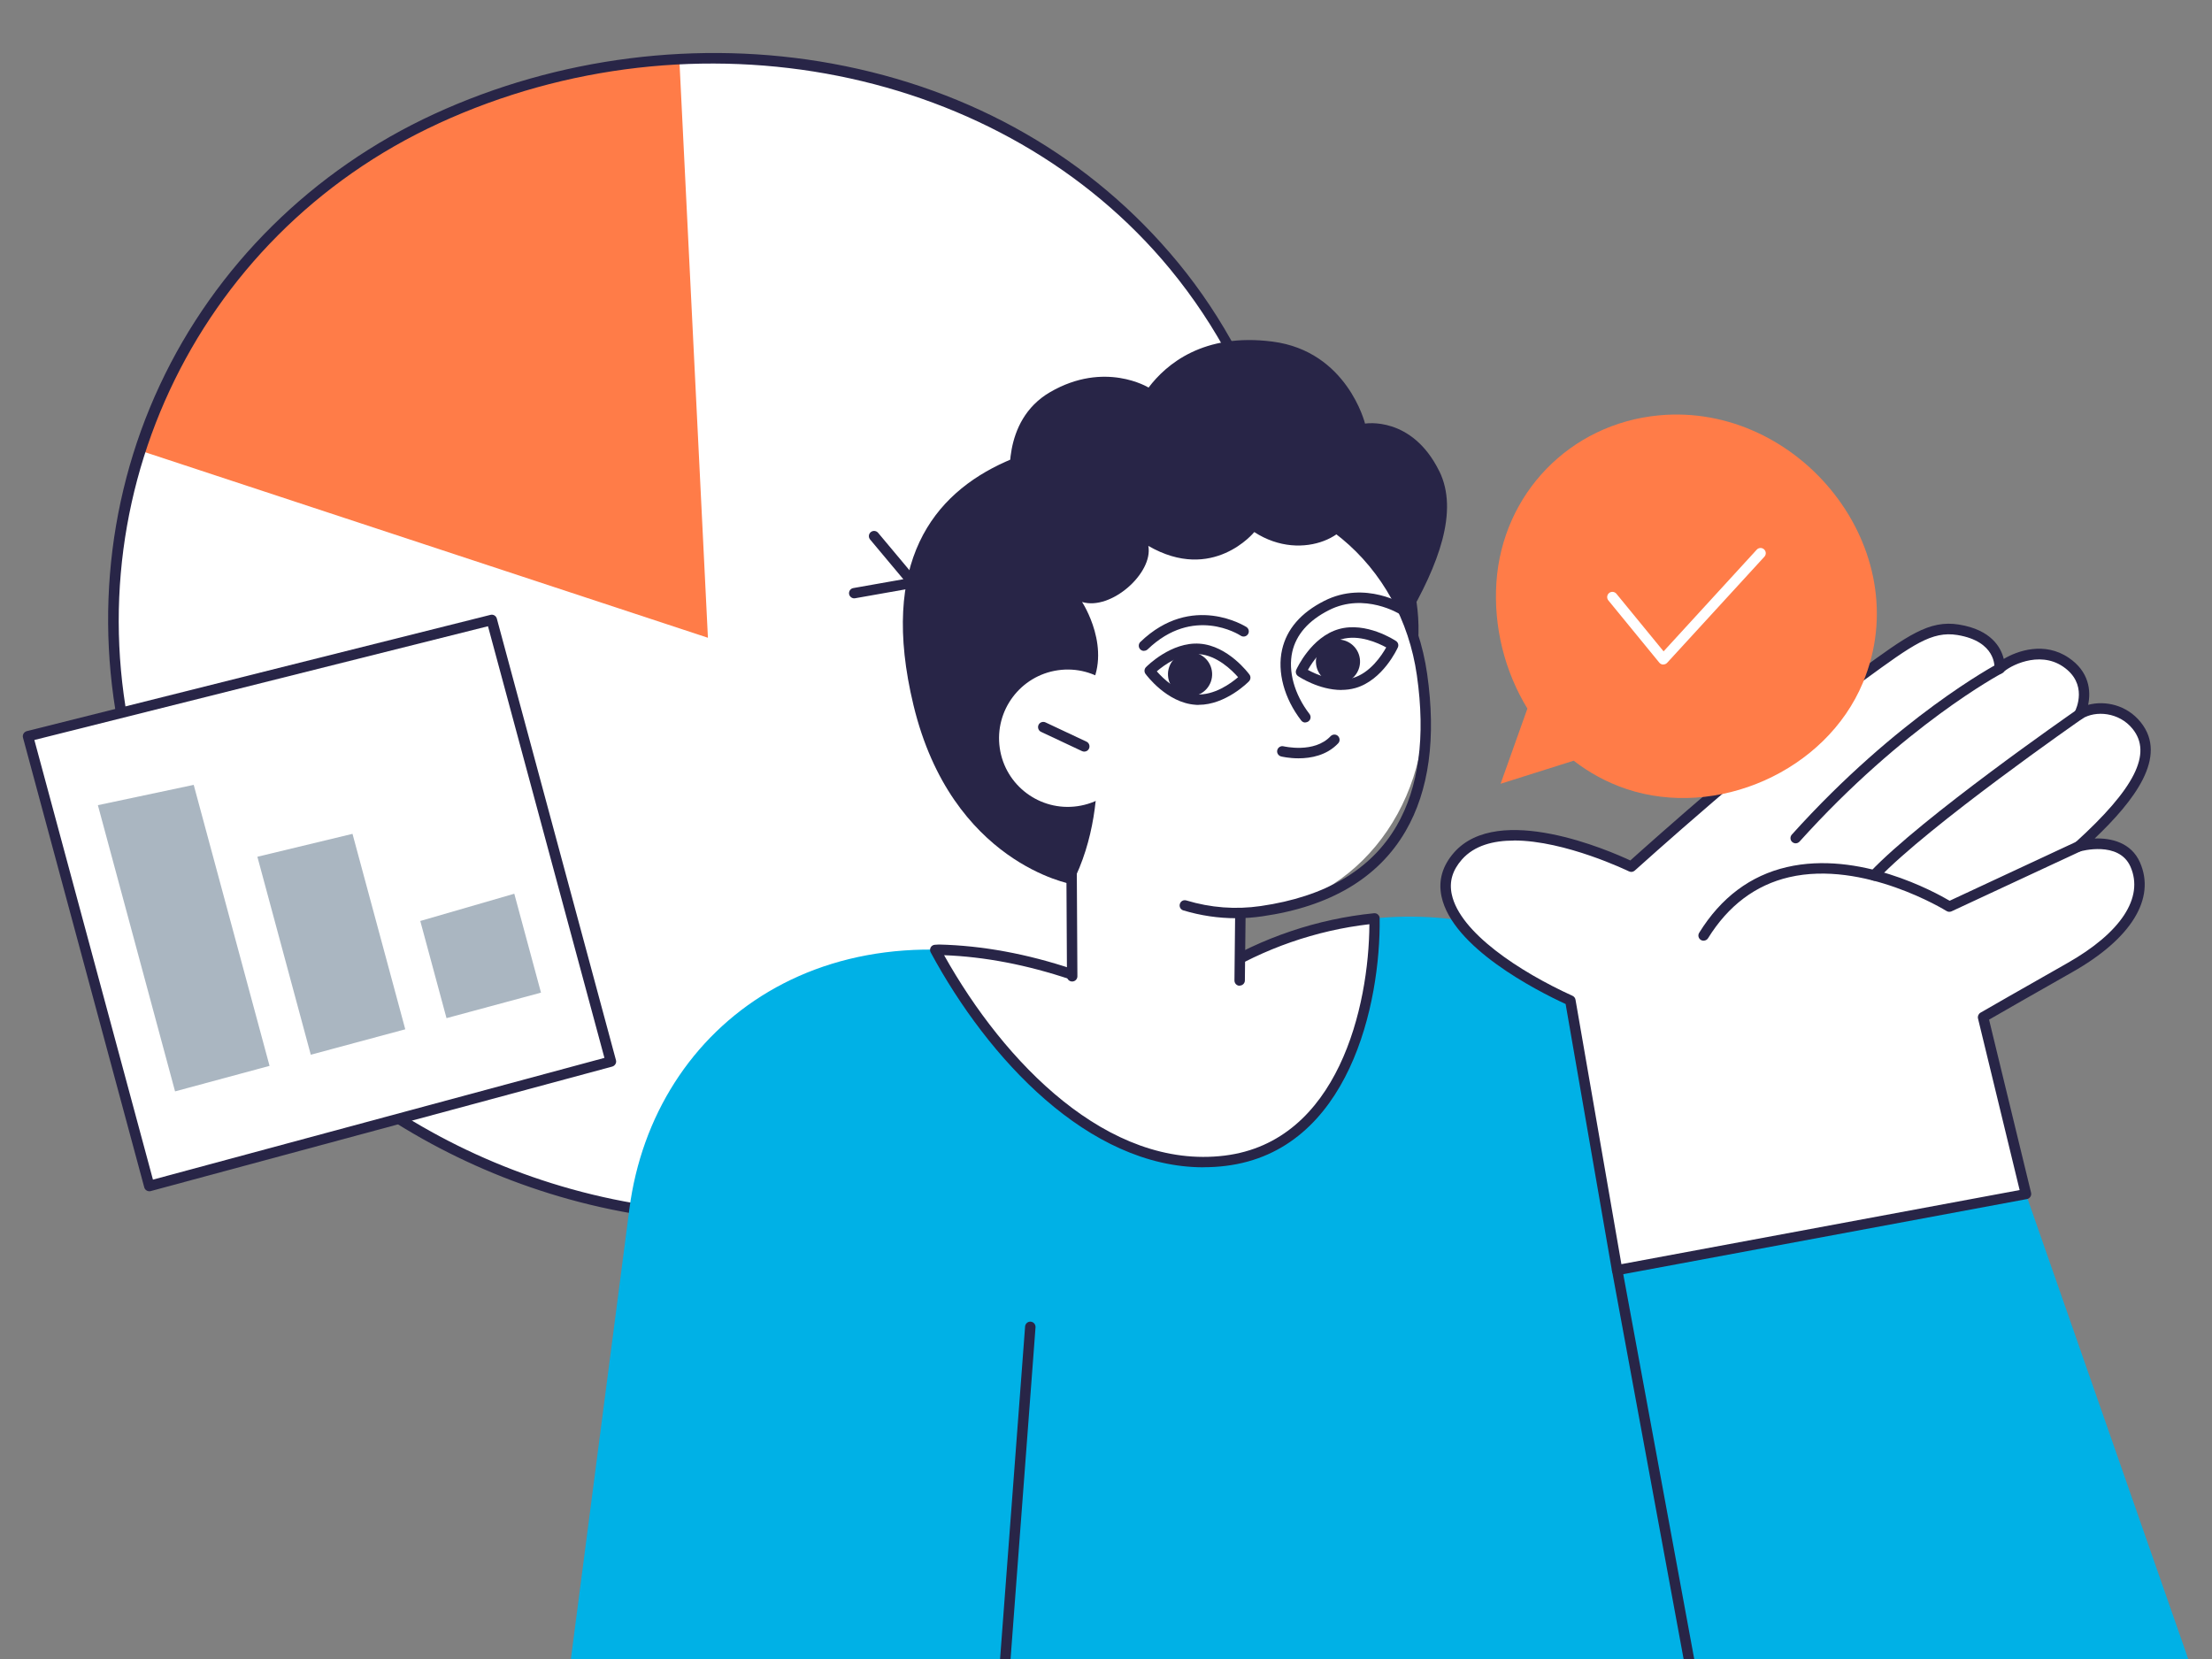
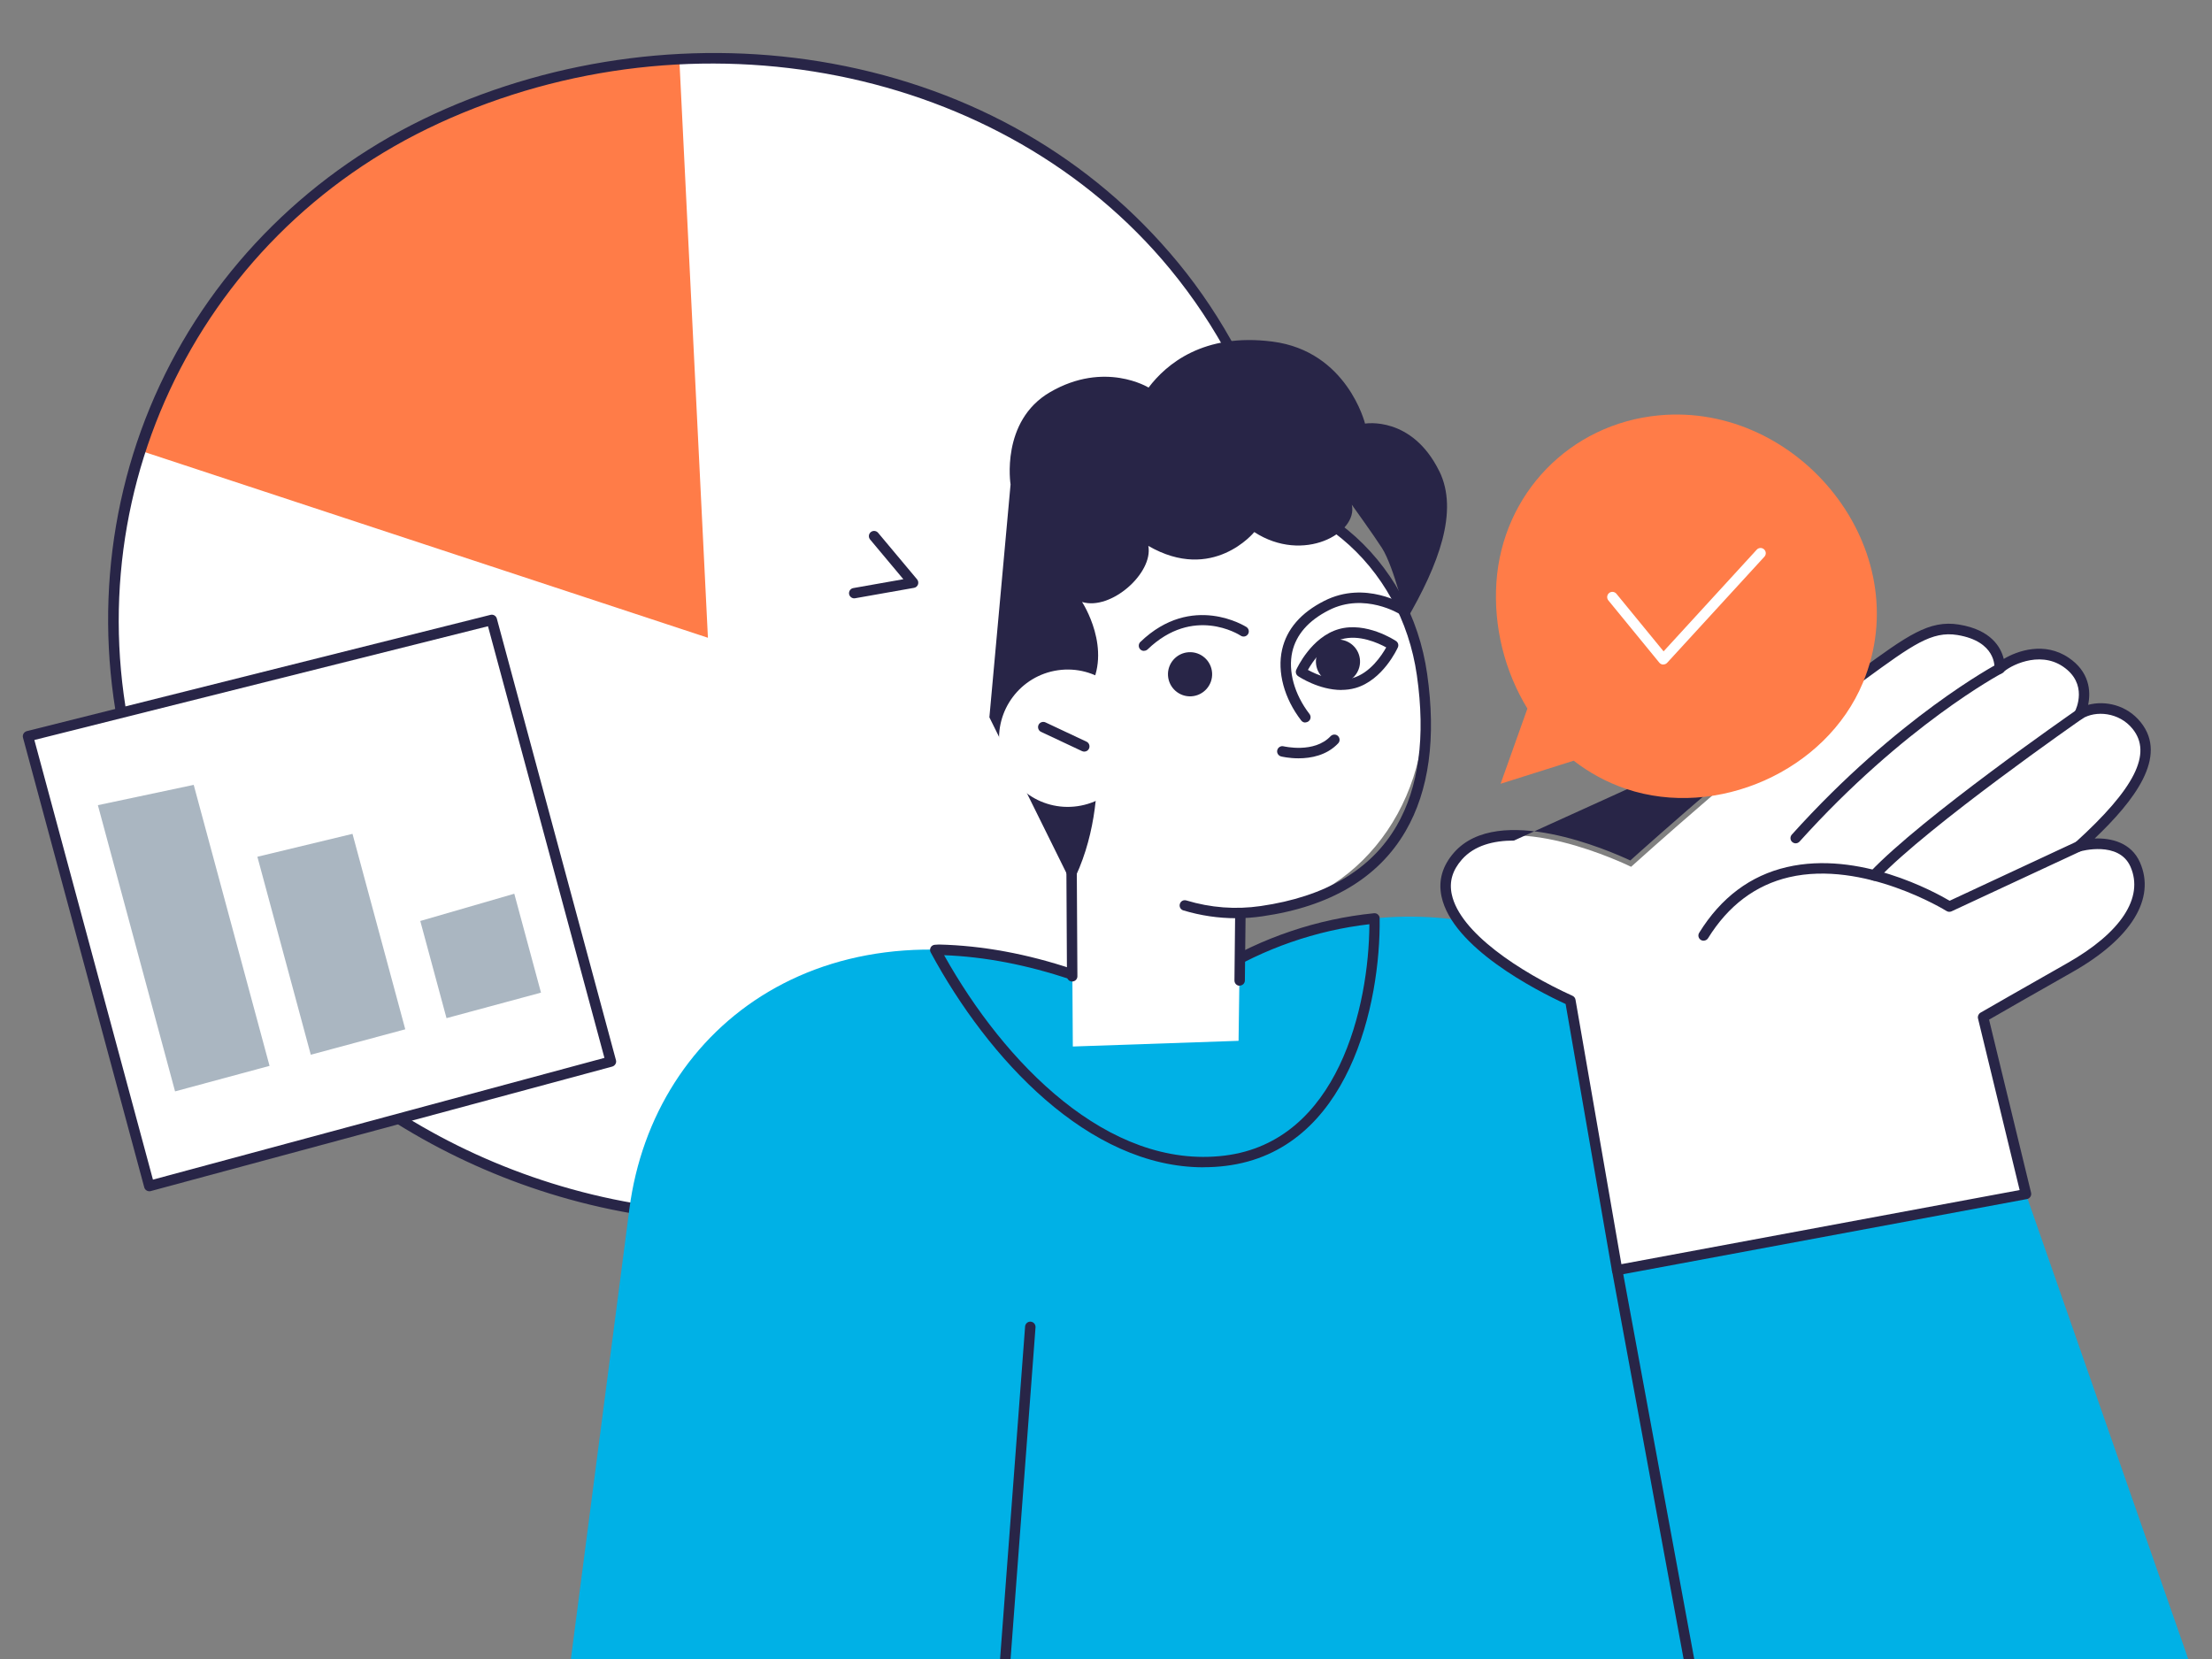
<svg xmlns="http://www.w3.org/2000/svg" id="Calque_1" viewBox="0 0 280 210">
  <rect x="0" y="0" width="280" height="210" fill="#808080" stroke="none" />
  <defs>
    <style>.cls-1{fill:none;}.cls-2{clip-path:url(#clippath);}.cls-3{fill:#00b1e6;}.cls-4{fill:#fff;}.cls-5{fill:#ff7c48;}.cls-6{fill:#aab6c1;}.cls-7{fill:#282547;}</style>
    <clipPath id="clippath">
      <rect class="cls-1" width="280" height="210" />
    </clipPath>
  </defs>
  <g class="cls-2">
    <g>
      <path class="cls-4" d="M55.25,15.02C23.81,29.49,7.67,63.82,16.93,97.41c14.63,53.06,84.94,76.13,125.86,37.32,27.17-25.76,29.5-72.33,5.82-101.09C126.12,6.33,86.54,.62,55.25,15.02Z" />
      <path class="cls-5" d="M17.69,57.02l71.92,23.71-3.62-73.26c-10.54,.55-21.05,3.08-30.75,7.55-18.51,8.52-31.71,23.92-37.55,42Z" />
      <path class="cls-7" d="M93.59,154.77c-7.2,0-14.49-1-21.61-2.98-12.98-3.61-24.95-10.34-34.6-19.44-10.17-9.59-17.46-21.61-21.09-34.76-4.52-16.37-3.12-33.71,3.93-48.82,7.03-15.07,19.37-27.27,34.74-34.34,15.64-7.2,33.53-9.46,50.38-6.38,17.75,3.25,32.88,11.96,43.78,25.19,11.43,13.88,17.37,32.88,16.31,52.12-1.08,19.62-8.96,37.32-22.19,49.86-9.65,9.15-21.12,15.19-34.09,17.94-5.07,1.08-10.29,1.61-15.57,1.61ZM55.25,15.02l.28,.6C24.43,29.92,8.47,64.25,17.57,97.24c7.01,25.41,27.99,45.83,54.77,53.28,7.05,1.96,14.14,2.92,21.1,2.92,18.31,0,35.69-6.64,48.91-19.18,26.87-25.48,29.51-71.36,5.77-100.19C126.99,8.41,88.05,.65,55.52,15.62l-.28-.6Z" />
      <polygon class="cls-4" points="62.24 78.48 77.32 134.37 18.9 150.13 3.54 93.2 62.24 78.48" />
      <path class="cls-7" d="M18.9,150.79c-.29,0-.56-.19-.64-.49L2.91,93.37c-.05-.17-.02-.35,.07-.51,.09-.15,.24-.26,.41-.31l58.7-14.72c.35-.09,.7,.12,.8,.47l15.08,55.9c.05,.17,.02,.35-.07,.5-.09,.15-.23,.26-.4,.31l-58.42,15.76c-.06,.02-.11,.02-.17,.02ZM4.35,93.67l15.01,55.65,57.15-15.41-14.74-54.64L4.35,93.67Z" />
      <polygon class="cls-6" points="24.52 99.35 34.12 134.92 22.16 138.15 12.39 101.92 24.52 99.35" />
      <polygon class="cls-6" points="44.62 105.55 51.3 130.29 39.34 133.51 32.58 108.45 44.62 105.55" />
      <polygon class="cls-6" points="65.1 113.13 68.48 125.65 56.52 128.88 53.2 116.58 65.1 113.13" />
      <path class="cls-3" d="M135.72,123.35l18.13-.26c19.64-12.14,46.58-8.81,57.63,11.46,10.33,18.95,41.32,75.79,41.32,75.79H72.22s5.59-42.99,7.45-57.32c3.05-23.43,25.33-40.03,56.05-29.68Z" />
-       <path class="cls-4" d="M155.1,146.94c14.8-1.82,19.04-19.37,18.91-30.68-6.96,.69-13.92,2.98-20.15,6.83l-18.13,.26c-5.95-2-11.57-2.99-16.81-3.12-.21,.01-.39,.02-.52,.03,6.59,12.21,20.26,28.7,36.7,26.68Z" />
      <path class="cls-7" d="M152.35,147.76c-14.57,0-27.27-13.73-34.54-27.2-.11-.2-.11-.44,0-.64,.11-.2,.32-.32,.54-.33,.13,0,.31-.02,.51-.03,5.49,.13,11.17,1.18,16.95,3.12l17.83-.25c6.14-3.76,13.14-6.12,20.28-6.83,.18-.02,.37,.04,.5,.16,.14,.12,.22,.3,.22,.48,.13,10.74-3.83,29.42-19.49,31.34-.95,.12-1.89,.17-2.82,.17Zm-32.85-26.86c7.62,13.63,20.77,27.19,35.51,25.38,14.39-1.77,18.28-18.9,18.33-29.29-6.75,.78-13.35,3.07-19.15,6.66-.1,.06-.22,.1-.34,.1l-18.13,.26c-.08,0-.15-.01-.22-.03-5.48-1.84-10.86-2.88-16.01-3.07Z" />
      <polygon class="cls-3" points="205.32 160.67 256.45 151.15 277.11 210.34 213.85 210.34 205.32 160.67" />
-       <path class="cls-7" d="M173.45,101.07l5.99-18.94c2.1-21.31-23.33-36.55-52.12-23.7-9.19,4.1-16.05,12.74-11.69,30.83,4.83,20.04,20.04,22.66,20.04,22.66l37.78-10.85Z" />
      <polygon class="cls-4" points="157.06 111.3 156.78 131.75 135.8 132.47 135.58 97.66 157.06 111.3" />
      <path class="cls-7" d="M156.92,124.78c-.37,0-.66-.3-.66-.67l.13-12.46-20.15-12.8,.14,24.73c0,.36-.29,.66-.66,.66-.37,0-.66-.29-.66-.66l-.14-25.93c0-.24,.13-.46,.34-.58,.21-.12,.47-.11,.67,.02l21.48,13.64c.19,.12,.31,.34,.31,.56l-.14,12.82c0,.36-.3,.65-.66,.65Z" />
      <ellipse class="cls-4" cx="155.87" cy="88.83" rx="24.38" ry="26.78" transform="translate(-11.05 23.06) rotate(-8.17)" />
      <path class="cls-7" d="M156.47,116.23c-2.25,0-4.48-.33-6.68-.99-.35-.1-.55-.47-.44-.82,.1-.35,.47-.55,.82-.44,3.08,.93,6.25,1.17,9.41,.71,8.19-1.18,13.97-4.59,17.2-10.14,2.82-4.86,3.69-11.28,2.57-19.08-.99-6.92-4.38-13.07-9.53-17.31-5.13-4.23-11.41-6.07-17.66-5.17-.36,.05-.69-.2-.75-.56-.05-.36,.2-.69,.56-.75,6.63-.95,13.27,.99,18.69,5.46,5.4,4.46,8.95,10.9,9.99,18.14,1.16,8.1,.25,14.81-2.73,19.93-3.44,5.92-9.54,9.55-18.15,10.78-1.1,.16-2.2,.24-3.3,.24Z" />
      <path class="cls-7" d="M165.23,91.46c-.2,0-.39-.09-.52-.26-2.16-2.8-3.06-6.15-2.42-8.97,.59-2.6,2.38-4.67,5.34-6.17,5.19-2.63,10.12,.47,10.33,.6,.31,.2,.39,.6,.2,.91-.2,.31-.6,.39-.91,.2-.06-.04-4.52-2.82-9.02-.54-2.59,1.31-4.15,3.09-4.65,5.28-.55,2.44,.26,5.38,2.18,7.87,.22,.29,.17,.7-.12,.92-.12,.09-.26,.14-.4,.14Z" />
      <path class="cls-7" d="M144.8,82.39c-.17,0-.35-.07-.47-.2-.25-.26-.24-.68,.02-.93,6.54-6.3,13.36-1.93,13.43-1.89,.3,.2,.39,.61,.19,.91-.2,.3-.61,.39-.91,.19-.26-.17-6.03-3.81-11.79,1.73-.13,.12-.29,.18-.46,.18Z" />
      <path class="cls-7" d="M166.6,84.14c.22,1.53,1.64,2.59,3.16,2.37s2.59-1.64,2.37-3.16c-.22-1.53-1.64-2.59-3.16-2.37-1.53,.22-2.59,1.64-2.37,3.16Z" />
      <path class="cls-7" d="M169.8,87.34c-2.84,0-5.35-1.66-5.48-1.75-.27-.18-.37-.52-.23-.82,.08-.17,1.89-4.13,5.36-5.13s7.11,1.4,7.26,1.5c.27,.18,.37,.52,.23,.82-.08,.17-1.89,4.13-5.36,5.13-.6,.17-1.2,.24-1.78,.24Zm-4.24-2.54c1.03,.56,3.46,1.67,5.66,1.03,2.21-.63,3.68-2.86,4.25-3.88-1.03-.56-3.45-1.67-5.66-1.03-2.21,.63-3.68,2.86-4.25,3.88Z" />
      <path class="cls-7" d="M153.43,85.17c.1,1.54-1.07,2.87-2.61,2.97-1.54,.1-2.87-1.07-2.97-2.61-.1-1.54,1.07-2.87,2.61-2.97,1.54-.1,2.87,1.07,2.97,2.61Z" />
-       <path class="cls-7" d="M151.73,89.23c-.14,0-.29,0-.43-.02-3.6-.26-6.19-3.76-6.3-3.91-.19-.26-.16-.62,.06-.85,.13-.13,3.2-3.23,6.8-2.97,3.6,.26,6.19,3.76,6.3,3.91,.19,.26,.16,.62-.06,.85-.12,.13-2.95,2.98-6.37,2.98Zm-5.3-4.25c.77,.88,2.67,2.76,4.96,2.92,2.3,.16,4.44-1.41,5.33-2.18-.77-.88-2.67-2.76-4.96-2.92-2.3-.17-4.44,1.41-5.33,2.18Z" />
      <path class="cls-7" d="M108.13,75.74c-.31,0-.59-.23-.65-.54-.06-.36,.18-.7,.53-.76l6.34-1.12-4.21-5.03c-.23-.28-.2-.69,.08-.93,.28-.23,.69-.2,.93,.08l4.94,5.9c.15,.18,.19,.43,.11,.65s-.27,.38-.5,.42l-7.47,1.32s-.08,.01-.12,.01Z" />
      <path class="cls-7" d="M164.38,95.99c-1.22,0-2.14-.22-2.22-.24-.35-.09-.57-.45-.48-.8,.09-.35,.45-.57,.8-.48,.04,0,3.87,.93,5.95-1.28,.25-.26,.67-.28,.93-.03,.26,.25,.28,.67,.03,.93-1.45,1.54-3.47,1.9-5.01,1.9Z" />
      <path class="cls-7" d="M182.19,59.65c-3.48-7.06-9.4-6.03-9.4-6.03,0,0-2.25-9.16-11.71-10.38-8.75-1.13-13.45,2.86-15.69,5.82,0,0-5.55-3.44-12.47,.58-6.29,3.66-5,11.68-5,11.68l-2.68,29.48,10.44,21.11c5.71-11.02,2.11-24.53,2.11-24.53,3.15-5.15-.82-11.18-.82-11.18,3.66,1.12,9.03-3.66,8.39-7.1,8.17,4.73,13.41-1.75,13.41-1.75,6.22,4.04,13.19,.09,12.34-3.47,0,0,2.82,3.92,3.83,5.5,1.53,2.41,3.09,9.1,3.09,9.1,4.08-7.01,6.65-13.78,4.16-18.84Z" />
      <path class="cls-4" d="M126.55,94.68c.68,4.75,5.09,8.05,9.84,7.37,4.75-.68,8.05-5.09,7.37-9.84-.68-4.75-5.09-8.05-9.84-7.37-4.75,.68-8.05,5.09-7.37,9.84Z" />
      <path class="cls-7" d="M137.25,95.14c-.09,0-.19-.02-.28-.06l-5.19-2.44c-.33-.15-.47-.55-.32-.88,.15-.33,.55-.47,.88-.32l5.19,2.44c.33,.15,.47,.55,.32,.88-.11,.24-.35,.38-.6,.38Z" />
      <path class="cls-7" d="M213.85,211c-.31,0-.59-.22-.65-.54l-9.14-49.56c-.07-.36,.17-.7,.53-.77s.7,.17,.77,.53l9.14,49.56c.07,.36-.17,.7-.53,.77-.04,0-.08,.01-.12,.01Z" />
      <path class="cls-4" d="M270.28,109.44c-1.71-3.89-7.15-2.31-7.15-2.31,6.41-5.81,10.58-11.28,7.32-15.31-1.96-2.42-5.32-2.63-7.25-1.41,.56-1.09,1.56-4.39-1.71-6.59-3.41-2.3-7.5-.11-8.38,.81,0,0,.4-3.98-5.24-4.9-3.67-.6-6.4,1.54-12.97,6.32-11.62,8.47-28.43,23.67-28.43,23.67,0,0-16.11-7.94-21.92-1.37-5.56,6.28,4.68,13.97,14.21,18.29l5.93,34.14,51.75-9.63-5.43-22.39s5.44-3.13,10.95-6.25c7.54-4.27,10.07-9.08,8.32-13.07Z" />
-       <path class="cls-7" d="M204.7,161.44c-.13,0-.26-.04-.38-.12-.14-.1-.24-.25-.27-.43l-5.87-33.8c-3.73-1.72-14.33-7.15-15.71-13.61-.43-2.02,.11-3.89,1.6-5.58,5.62-6.35,19.67-.21,22.3,1.02,2.41-2.17,17.53-15.68,28.15-23.42l.81-.59c6.09-4.44,8.86-6.47,12.65-5.85,4.1,.67,5.31,2.91,5.66,4.35,1.75-1.05,5.17-2.22,8.22-.15,2.57,1.73,2.85,4.15,2.46,5.96,2.14-.57,4.88,0,6.64,2.18,3.56,4.39-.86,10.01-5.81,14.74,2.11-.08,4.63,.52,5.73,3.02,2.03,4.6-1.11,9.68-8.59,13.91-4.56,2.58-9.12,5.2-10.51,6l5.32,21.91c.04,.18,.01,.36-.09,.51-.1,.15-.25,.26-.43,.29l-51.75,9.63s-.08,.01-.12,.01Zm-13.06-55.04c-2.63,0-5.02,.63-6.58,2.39-1.21,1.37-1.64,2.82-1.29,4.43,1.03,4.81,8.57,9.78,15.28,12.83,.2,.09,.34,.27,.38,.49l5.81,33.48,50.41-9.38-5.27-21.72c-.07-.28,.06-.58,.31-.73,.05-.03,5.51-3.17,10.95-6.25,6.83-3.86,9.76-8.32,8.04-12.23-1.46-3.32-6.31-1.96-6.36-1.94-.29,.09-.61-.04-.76-.31-.15-.27-.09-.6,.13-.81,7.54-6.84,9.78-11.28,7.25-14.4-1.7-2.1-4.67-2.35-6.38-1.27-.25,.16-.58,.13-.8-.07-.22-.2-.28-.52-.14-.79,.19-.36,1.72-3.58-1.49-5.75-3.08-2.08-6.85,0-7.54,.72-.19,.2-.5,.26-.75,.14-.26-.12-.41-.38-.38-.66,.01-.13,.23-3.38-4.69-4.19-3.24-.53-5.7,1.27-11.66,5.61l-.81,.59c-11.46,8.35-28.2,23.47-28.37,23.62-.2,.18-.49,.22-.73,.1-.11-.05-8.05-3.91-14.56-3.91Z" />
+       <path class="cls-7" d="M204.7,161.44c-.13,0-.26-.04-.38-.12-.14-.1-.24-.25-.27-.43l-5.87-33.8c-3.73-1.72-14.33-7.15-15.71-13.61-.43-2.02,.11-3.89,1.6-5.58,5.62-6.35,19.67-.21,22.3,1.02,2.41-2.17,17.53-15.68,28.15-23.42l.81-.59c6.09-4.44,8.86-6.47,12.65-5.85,4.1,.67,5.31,2.91,5.66,4.35,1.75-1.05,5.17-2.22,8.22-.15,2.57,1.73,2.85,4.15,2.46,5.96,2.14-.57,4.88,0,6.64,2.18,3.56,4.39-.86,10.01-5.81,14.74,2.11-.08,4.63,.52,5.73,3.02,2.03,4.6-1.11,9.68-8.59,13.91-4.56,2.58-9.12,5.2-10.51,6l5.32,21.91c.04,.18,.01,.36-.09,.51-.1,.15-.25,.26-.43,.29l-51.75,9.63s-.08,.01-.12,.01Zm-13.06-55.04c-2.63,0-5.02,.63-6.58,2.39-1.21,1.37-1.64,2.82-1.29,4.43,1.03,4.81,8.57,9.78,15.28,12.83,.2,.09,.34,.27,.38,.49l5.81,33.48,50.41-9.38-5.27-21.72c-.07-.28,.06-.58,.31-.73,.05-.03,5.51-3.17,10.95-6.25,6.83-3.86,9.76-8.32,8.04-12.23-1.46-3.32-6.31-1.96-6.36-1.94-.29,.09-.61-.04-.76-.31-.15-.27-.09-.6,.13-.81,7.54-6.84,9.78-11.28,7.25-14.4-1.7-2.1-4.67-2.35-6.38-1.27-.25,.16-.58,.13-.8-.07-.22-.2-.28-.52-.14-.79,.19-.36,1.72-3.58-1.49-5.75-3.08-2.08-6.85,0-7.54,.72-.19,.2-.5,.26-.75,.14-.26-.12-.41-.38-.38-.66,.01-.13,.23-3.38-4.69-4.19-3.24-.53-5.7,1.27-11.66,5.61l-.81,.59Z" />
      <path class="cls-7" d="M215.65,119.08c-.12,0-.24-.03-.35-.1-.31-.19-.41-.6-.21-.91,2.75-4.45,6.48-7.24,11.09-8.31,9.15-2.13,18.74,3.16,20.61,4.26l16.07-7.49c.33-.15,.72-.01,.88,.32,.15,.33,.01,.72-.32,.88l-16.39,7.63c-.2,.09-.44,.08-.63-.04-.1-.06-10.49-6.48-19.93-4.28-4.25,.99-7.7,3.59-10.26,7.72-.12,.2-.34,.31-.56,.31Z" />
      <path class="cls-7" d="M237.21,111.47c-.16,0-.33-.06-.45-.18-.26-.25-.27-.67-.02-.93,6.54-6.89,25.31-19.93,26.1-20.48,.3-.21,.71-.13,.92,.17,.21,.3,.13,.71-.17,.92-.19,.13-19.45,13.52-25.9,20.31-.13,.14-.3,.21-.48,.21Z" />
      <path class="cls-7" d="M227.3,106.75c-.16,0-.31-.06-.44-.17-.27-.24-.29-.66-.05-.93,13.41-14.9,25.88-21.53,26-21.6,.32-.17,.72-.04,.89,.28,.17,.32,.04,.72-.28,.89-.12,.06-12.39,6.6-25.63,21.31-.13,.14-.31,.22-.49,.22Z" />
      <path class="cls-5" d="M193.34,89.69c-2.88-4.71-4.3-10.37-3.92-15.99,.76-11.2,9.3-20.05,20.55-21.12,17.77-1.69,32.88,16.96,25.84,33.84-4.67,11.21-18.52,17.29-29.97,13.44-2.46-.83-4.68-2.05-6.64-3.57l-9.25,2.92,3.39-9.51Z" />
      <path class="cls-4" d="M210.55,84.12c-.21,0-.39-.09-.51-.24l-6.45-7.88c-.23-.28-.19-.7,.09-.93,.28-.23,.7-.19,.93,.09l5.97,7.29,11.79-12.87c.25-.27,.66-.29,.93-.04,.27,.25,.29,.66,.04,.93l-12.31,13.43c-.13,.14-.3,.21-.49,.21Z" />
      <path class="cls-7" d="M127.23,211c-.41-.03-.69-.35-.66-.71l3.19-42.38c.03-.36,.34-.64,.71-.61,.36,.03,.63,.34,.61,.71l-3.19,42.38c-.03,.35-.31,.61-.66,.61Z" />
    </g>
  </g>
</svg>